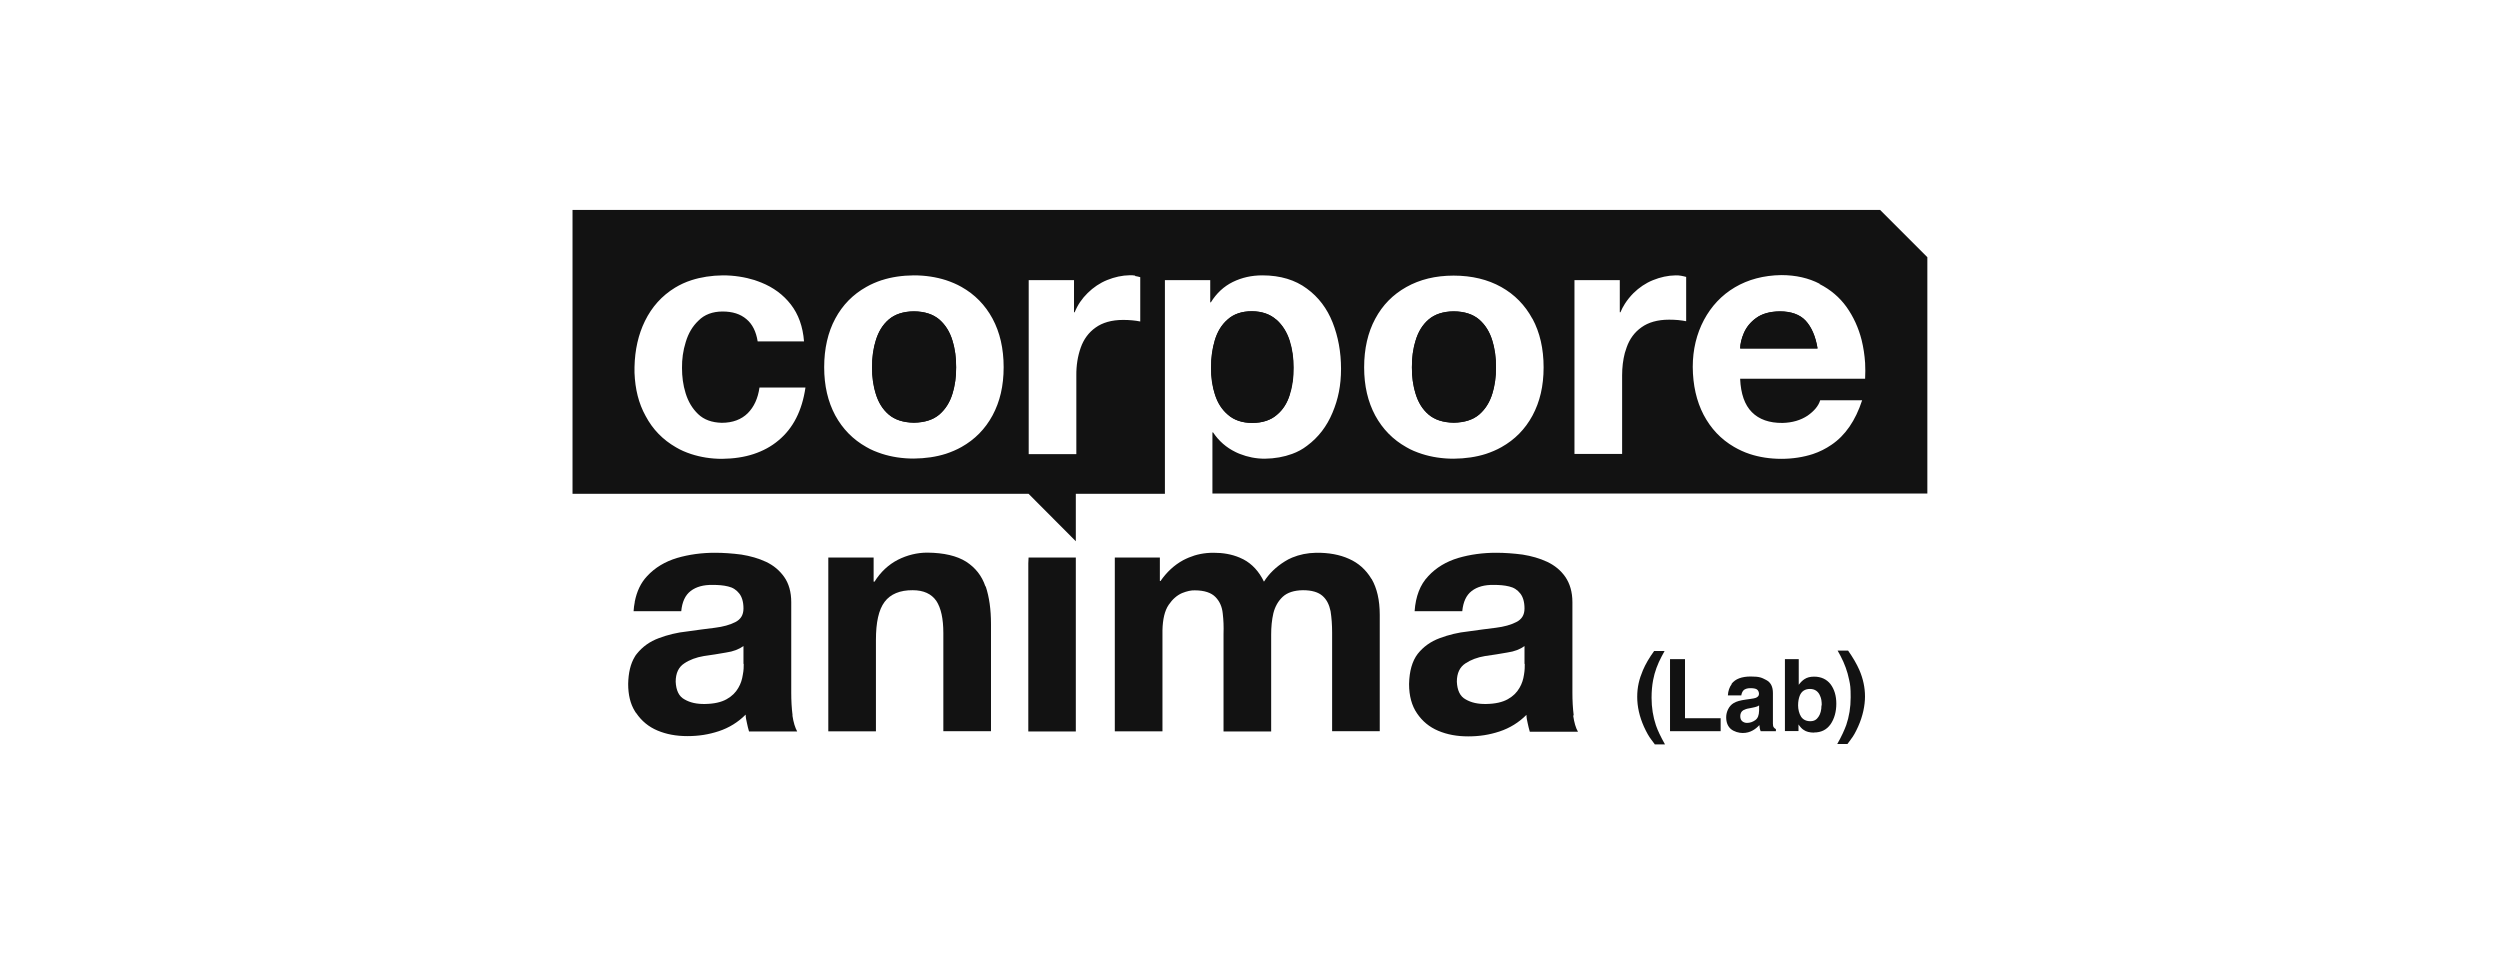
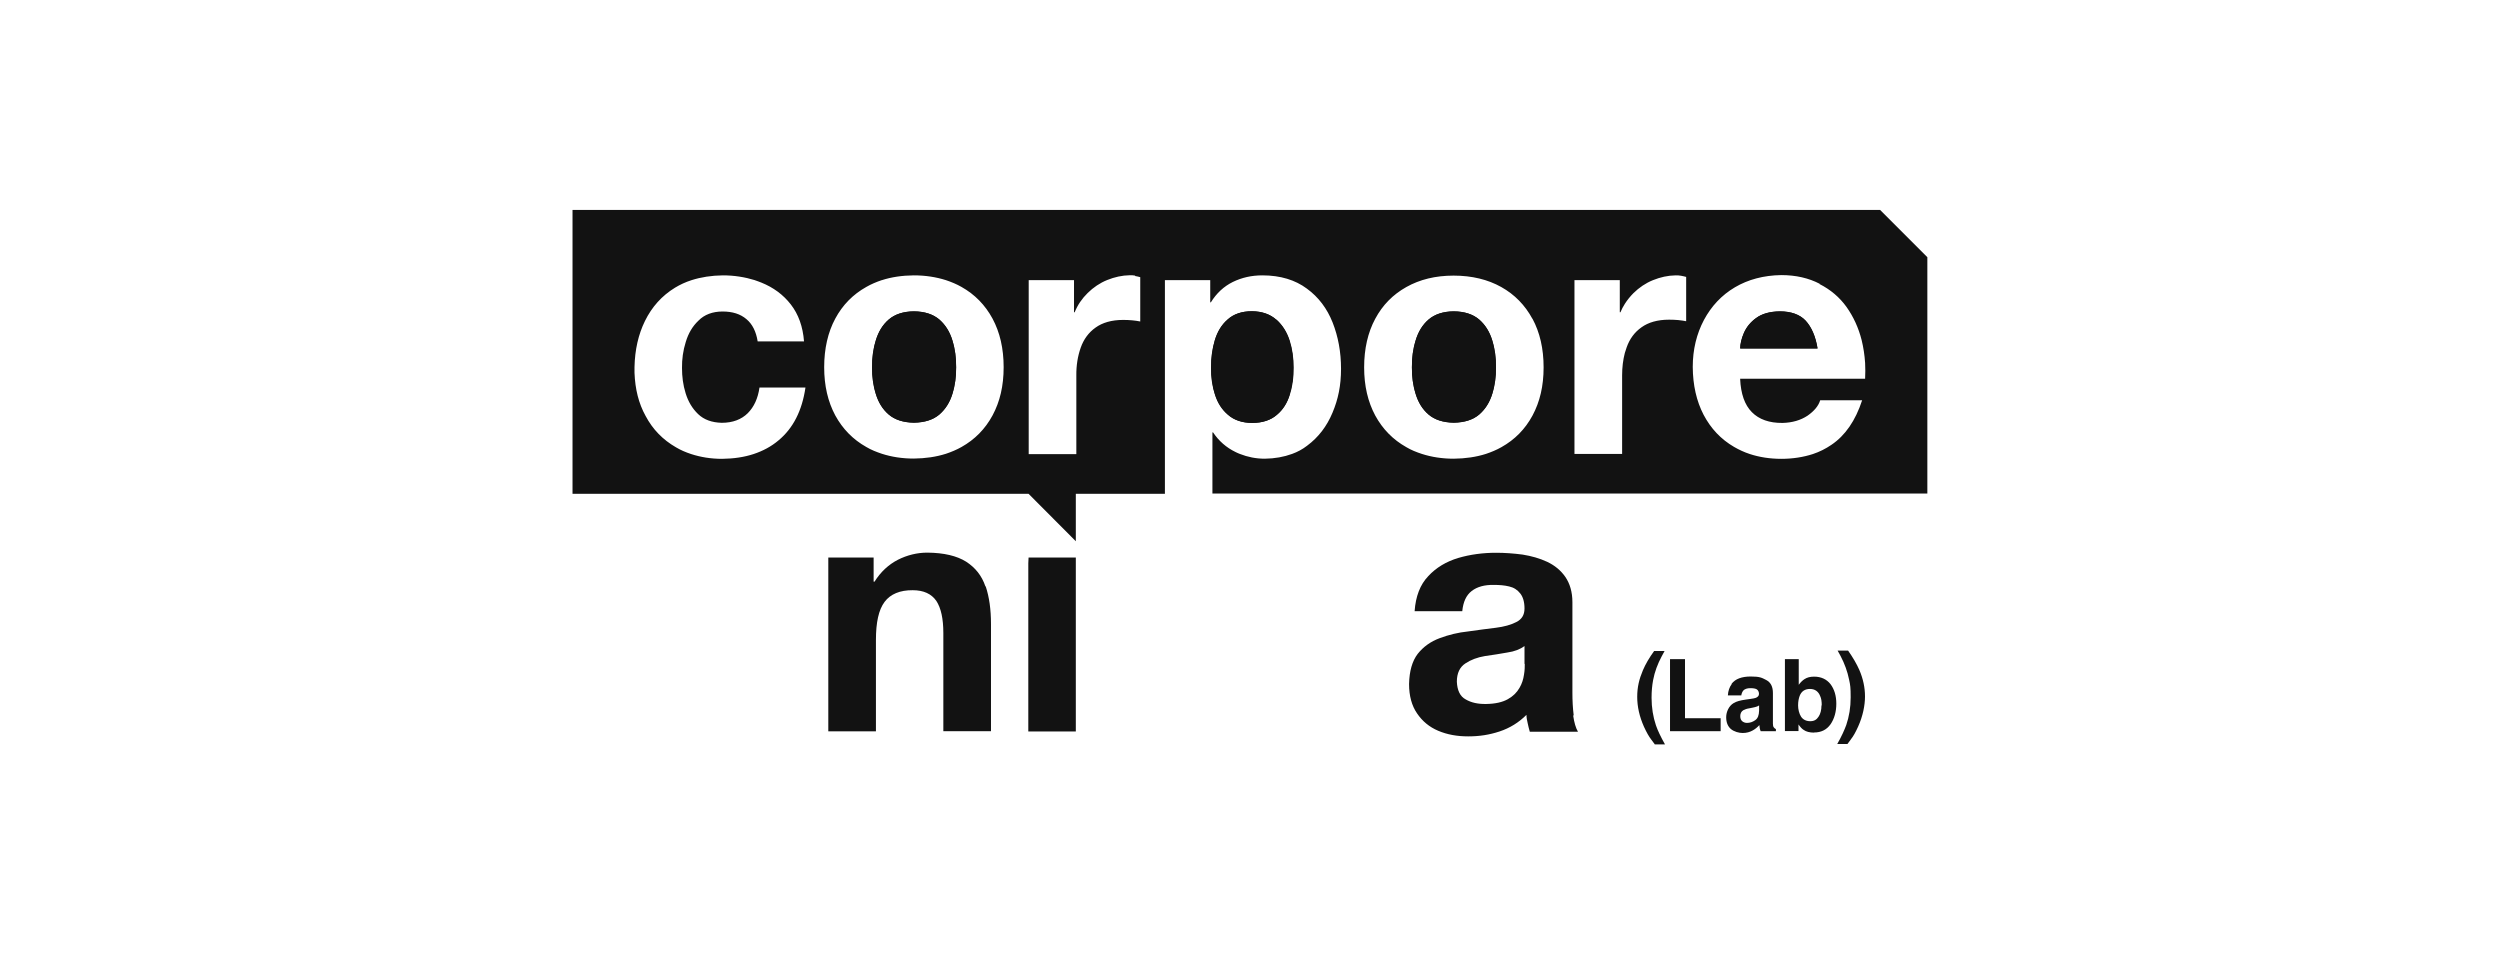
<svg xmlns="http://www.w3.org/2000/svg" width="131" height="51" viewBox="0 0 131 51" fill="none">
  <g clip-path="url(#clip0_12069_186472)">
    <path d="M91.189 18.258C91.189 18.014 91.257 17.735 91.386 17.443C91.521 17.145 91.731 16.88 92.028 16.662C92.326 16.438 92.739 16.33 93.266 16.316C93.855 16.316 94.315 16.479 94.62 16.805C94.924 17.138 95.141 17.62 95.242 18.258H91.189Z" fill="#121212" />
    <path d="M78.193 20.641C78.057 21.082 77.827 21.449 77.509 21.721C77.185 21.999 76.745 22.142 76.177 22.148C75.615 22.135 75.175 21.992 74.857 21.721C74.532 21.436 74.316 21.082 74.181 20.641C74.038 20.2 73.978 19.731 73.984 19.249C73.984 18.754 74.045 18.278 74.181 17.837C74.316 17.389 74.532 17.022 74.857 16.744C75.182 16.465 75.622 16.323 76.177 16.316C76.745 16.316 77.185 16.472 77.509 16.744C77.834 17.029 78.057 17.389 78.193 17.837C78.335 18.278 78.396 18.747 78.389 19.249C78.389 19.738 78.328 20.2 78.193 20.641Z" fill="#121212" />
    <path d="M49.905 20.641C49.769 21.082 49.539 21.449 49.221 21.721C48.897 21.999 48.457 22.142 47.888 22.148C47.327 22.135 46.887 21.992 46.569 21.721C46.244 21.436 46.028 21.082 45.892 20.641C45.75 20.2 45.69 19.731 45.696 19.249C45.696 18.754 45.757 18.278 45.892 17.837C46.028 17.389 46.244 17.022 46.569 16.744C46.894 16.465 47.334 16.323 47.888 16.316C48.457 16.316 48.897 16.472 49.221 16.744C49.546 17.029 49.769 17.389 49.905 17.837C50.047 18.278 50.108 18.747 50.101 19.249C50.101 19.738 50.04 20.2 49.905 20.641Z" fill="#121212" />
    <path d="M67.584 20.668C67.449 21.11 67.232 21.463 66.907 21.734C66.59 22.013 66.156 22.155 65.615 22.162C65.081 22.162 64.654 22.013 64.343 21.734C64.019 21.463 63.795 21.11 63.66 20.668C63.518 20.234 63.45 19.765 63.457 19.263C63.457 18.761 63.518 18.285 63.653 17.83C63.788 17.382 64.005 17.016 64.33 16.737C64.648 16.452 65.067 16.309 65.602 16.309C66.136 16.309 66.562 16.466 66.874 16.751C67.198 17.036 67.422 17.409 67.564 17.851C67.706 18.299 67.774 18.767 67.767 19.263C67.767 19.759 67.706 20.227 67.571 20.668H67.577H67.584Z" fill="#121212" />
    <path d="M53.078 29.196L53.092 29.203C53.092 29.203 53.085 29.203 53.078 29.196Z" fill="#121212" />
    <path d="M82.442 37.486H82.462C82.414 37.106 82.394 36.712 82.394 36.291V31.552C82.394 31.016 82.259 30.574 82.022 30.228C81.785 29.889 81.474 29.631 81.075 29.441C80.682 29.257 80.249 29.135 79.783 29.06C79.309 28.999 78.856 28.965 78.396 28.965C77.706 28.965 77.042 29.053 76.413 29.237C75.784 29.427 75.256 29.739 74.837 30.194C74.417 30.635 74.18 31.247 74.126 32.027H76.623C76.67 31.538 76.833 31.185 77.117 30.968C77.408 30.744 77.793 30.642 78.267 30.649C78.565 30.649 78.835 30.669 79.079 30.73C79.323 30.785 79.512 30.907 79.661 31.097C79.803 31.274 79.884 31.538 79.884 31.885C79.884 32.231 79.735 32.455 79.451 32.598C79.174 32.74 78.815 32.842 78.375 32.896C77.929 32.951 77.448 33.012 76.934 33.087C76.406 33.141 75.912 33.263 75.439 33.44C74.965 33.616 74.586 33.888 74.289 34.261C73.998 34.641 73.849 35.171 73.835 35.843C73.835 36.468 73.978 36.984 74.255 37.384C74.532 37.792 74.898 38.097 75.365 38.294C75.831 38.491 76.346 38.586 76.934 38.586C77.523 38.586 78.044 38.505 78.578 38.328C79.113 38.151 79.586 37.859 79.986 37.459C79.986 37.608 80.019 37.758 80.053 37.907C80.087 38.05 80.114 38.192 80.161 38.342H82.685C82.57 38.145 82.489 37.866 82.435 37.5L82.442 37.486ZM79.898 34.791C79.898 34.933 79.898 35.123 79.857 35.354C79.823 35.585 79.755 35.823 79.62 36.047C79.485 36.284 79.289 36.481 79.011 36.637C78.734 36.794 78.355 36.882 77.868 36.889C77.448 36.895 77.097 36.821 76.806 36.651C76.508 36.495 76.359 36.176 76.339 35.721C76.339 35.273 76.494 34.954 76.785 34.764C77.07 34.573 77.415 34.444 77.814 34.377C78.213 34.322 78.599 34.261 78.977 34.193C79.363 34.139 79.661 34.017 79.884 33.854V34.784L79.898 34.791Z" fill="#121212" />
-     <path d="M71.86 30.33C71.86 30.33 71.86 30.323 71.853 30.316C71.569 29.848 71.183 29.502 70.689 29.284C70.195 29.06 69.62 28.958 68.971 28.965C68.504 28.972 68.091 29.06 67.712 29.216C67.57 29.271 67.442 29.345 67.32 29.42C66.853 29.712 66.494 30.065 66.231 30.479C65.973 29.943 65.608 29.549 65.155 29.311C65.087 29.277 65.019 29.25 64.952 29.216C64.532 29.04 64.086 28.965 63.592 28.965C63.098 28.965 62.685 29.053 62.293 29.216C62.191 29.257 62.097 29.305 62.002 29.352C61.528 29.61 61.136 29.977 60.811 30.445H60.777V29.216H58.416V38.321H60.913V33.032C60.926 32.448 61.028 32.007 61.237 31.695C61.44 31.396 61.677 31.192 61.941 31.077C62.198 30.975 62.421 30.927 62.604 30.934C63.118 30.934 63.477 31.063 63.693 31.287C63.917 31.518 64.038 31.803 64.072 32.149C64.113 32.496 64.126 32.842 64.113 33.209V38.328H66.609V33.249C66.609 32.856 66.643 32.489 66.724 32.136C66.812 31.783 66.975 31.498 67.212 31.274C67.455 31.049 67.807 30.934 68.274 30.927C68.741 30.927 69.079 31.029 69.302 31.226C69.525 31.423 69.654 31.695 69.722 32.027C69.776 32.367 69.803 32.74 69.803 33.141V38.314H72.299V32.217C72.299 31.436 72.15 30.819 71.873 30.337L71.86 30.33Z" fill="#121212" />
    <path d="M53.883 29.515V38.328H56.373V29.216H53.897L53.883 29.515Z" fill="#121212" />
-     <path d="M41.529 37.472C41.481 37.099 41.461 36.705 41.461 36.291V31.552C41.461 31.016 41.333 30.574 41.089 30.228C40.846 29.889 40.541 29.631 40.142 29.441C39.749 29.257 39.316 29.135 38.85 29.06C38.376 28.999 37.923 28.965 37.463 28.965C36.773 28.965 36.109 29.053 35.48 29.237C34.851 29.427 34.323 29.739 33.904 30.194C33.579 30.54 33.369 30.982 33.261 31.532V31.552C33.227 31.701 33.214 31.858 33.2 32.027H35.697C35.744 31.538 35.907 31.185 36.191 30.968C36.482 30.744 36.867 30.642 37.341 30.649C37.639 30.649 37.909 30.669 38.153 30.73C38.396 30.785 38.586 30.907 38.735 31.097C38.877 31.274 38.958 31.538 38.958 31.885C38.958 32.231 38.809 32.455 38.532 32.598C38.254 32.74 37.896 32.842 37.456 32.896C37.009 32.951 36.529 33.012 36.015 33.087C35.487 33.141 34.993 33.263 34.52 33.44C34.046 33.616 33.667 33.888 33.369 34.261C33.329 34.309 33.288 34.363 33.261 34.417C33.038 34.784 32.929 35.252 32.916 35.836C32.916 36.407 33.031 36.882 33.261 37.255C33.281 37.296 33.308 37.337 33.342 37.371C33.62 37.778 33.985 38.084 34.452 38.28C34.919 38.477 35.433 38.572 36.022 38.572C36.61 38.572 37.131 38.491 37.666 38.314C38.2 38.138 38.674 37.846 39.073 37.445C39.073 37.595 39.107 37.744 39.141 37.893C39.174 38.036 39.201 38.179 39.249 38.328H41.772C41.664 38.131 41.576 37.853 41.522 37.486H41.529V37.472ZM38.971 34.791C38.971 34.933 38.971 35.123 38.924 35.354C38.89 35.585 38.822 35.823 38.687 36.047C38.552 36.284 38.356 36.481 38.078 36.637C37.801 36.794 37.422 36.882 36.935 36.889C36.515 36.895 36.164 36.821 35.873 36.651C35.575 36.495 35.426 36.176 35.406 35.721C35.406 35.273 35.561 34.954 35.852 34.764C36.136 34.573 36.482 34.444 36.881 34.377C37.28 34.322 37.666 34.261 38.044 34.193C38.43 34.139 38.728 34.017 38.958 33.854V34.784L38.971 34.791Z" fill="#121212" />
    <path d="M51.637 30.73C51.447 30.167 51.109 29.746 50.629 29.434C50.142 29.128 49.465 28.965 48.592 28.958C48.058 28.958 47.537 29.087 47.05 29.332C46.562 29.583 46.15 29.963 45.825 30.479H45.778V29.216H43.403V38.321H45.899V33.535C45.899 32.618 46.041 31.953 46.353 31.538C46.657 31.131 47.158 30.921 47.828 30.927C48.396 30.927 48.809 31.117 49.066 31.491C49.309 31.864 49.431 32.421 49.431 33.168V38.314H51.928V32.706C51.928 31.946 51.84 31.294 51.65 30.724L51.637 30.73Z" fill="#121212" />
    <path d="M66.88 16.751C66.555 16.466 66.129 16.323 65.608 16.309C65.074 16.309 64.647 16.459 64.336 16.737C64.011 17.022 63.795 17.382 63.66 17.83C63.524 18.278 63.457 18.754 63.464 19.263C63.464 19.759 63.524 20.227 63.666 20.668C63.809 21.11 64.039 21.463 64.35 21.734C64.675 22.013 65.101 22.155 65.622 22.162C66.163 22.162 66.596 22.013 66.914 21.734C67.239 21.463 67.455 21.11 67.591 20.668C67.733 20.234 67.794 19.765 67.787 19.263C67.787 18.774 67.726 18.299 67.584 17.851C67.442 17.402 67.205 17.036 66.894 16.751M101 13.485L98.517 11H30V25.876H53.897L56.373 28.361V25.876H61.041V14.68H63.416V15.841H63.45C63.748 15.359 64.133 15.006 64.6 14.775C65.074 14.544 65.581 14.429 66.15 14.429C67.097 14.429 67.875 14.673 68.477 15.121C69.093 15.569 69.539 16.167 69.83 16.9C70.121 17.64 70.27 18.448 70.27 19.324C70.27 20.2 70.121 20.919 69.823 21.626C69.526 22.338 69.086 22.916 68.49 23.357C68.254 23.54 67.99 23.683 67.706 23.785C67.279 23.941 66.806 24.029 66.278 24.036C65.811 24.036 65.378 23.948 64.966 23.785C64.884 23.751 64.81 23.724 64.736 23.683C64.262 23.452 63.869 23.113 63.565 22.658H63.531V25.862H100.993V13.485H101ZM95.344 14.884C95.919 15.176 96.392 15.576 96.758 16.085C97.123 16.601 97.387 17.178 97.549 17.817C97.644 18.204 97.705 18.604 97.732 19.018C97.746 19.29 97.746 19.562 97.732 19.847H91.183C91.217 20.634 91.42 21.218 91.799 21.598C92.177 21.979 92.712 22.169 93.409 22.162C93.923 22.148 94.356 22.019 94.715 21.782C95.066 21.537 95.29 21.266 95.378 20.974H97.576C97.225 22.047 96.69 22.821 95.966 23.309C95.669 23.513 95.344 23.676 94.999 23.791C94.498 23.954 93.943 24.043 93.341 24.043C92.739 24.043 92.184 23.954 91.69 23.791C91.399 23.696 91.122 23.567 90.865 23.418C90.175 23.017 89.647 22.454 89.268 21.734C88.896 21.015 88.707 20.186 88.7 19.229C88.7 18.312 88.903 17.491 89.288 16.764C89.674 16.045 90.209 15.467 90.912 15.053C91.602 14.646 92.414 14.429 93.334 14.415C94.106 14.415 94.775 14.571 95.351 14.87M85.594 15.359C85.892 15.067 86.23 14.836 86.616 14.68C87.002 14.524 87.394 14.435 87.807 14.429C87.895 14.429 87.983 14.429 88.084 14.449C88.179 14.463 88.267 14.49 88.355 14.51V16.832C88.24 16.812 88.098 16.785 87.935 16.771C87.78 16.758 87.617 16.751 87.462 16.751C86.853 16.751 86.372 16.893 86.014 17.151C85.648 17.409 85.391 17.762 85.236 18.204C85.202 18.299 85.175 18.394 85.141 18.496C85.046 18.862 84.999 19.256 84.999 19.67V23.785H82.502V14.68H84.877V16.364H84.911C84.972 16.208 85.053 16.065 85.141 15.922C85.27 15.719 85.425 15.529 85.594 15.359ZM80.303 16.703C80.689 17.423 80.885 18.265 80.885 19.249C80.885 20.234 80.689 21.055 80.303 21.775C79.918 22.488 79.377 23.038 78.673 23.432C78.423 23.574 78.145 23.69 77.861 23.785C77.347 23.948 76.792 24.029 76.176 24.036C75.567 24.036 75.013 23.948 74.505 23.785C74.214 23.69 73.944 23.581 73.693 23.432C72.99 23.038 72.448 22.481 72.063 21.775C71.677 21.055 71.481 20.22 71.481 19.249C71.481 18.278 71.677 17.416 72.063 16.703C72.448 15.983 72.99 15.434 73.693 15.04C74.397 14.646 75.216 14.442 76.17 14.442C77.124 14.442 77.963 14.646 78.666 15.04C79.37 15.434 79.911 15.99 80.297 16.703H80.303ZM59.478 14.463C59.573 14.476 59.668 14.503 59.749 14.524V16.846C59.634 16.825 59.492 16.798 59.33 16.785C59.174 16.771 59.012 16.764 58.856 16.764C58.247 16.764 57.767 16.907 57.408 17.165C57.043 17.423 56.786 17.776 56.63 18.217C56.474 18.659 56.393 19.147 56.4 19.684V23.798H53.904V14.68H56.278V16.364H56.312C56.468 15.977 56.698 15.644 56.995 15.352C57.293 15.06 57.631 14.829 58.017 14.673C58.403 14.517 58.795 14.429 59.208 14.422C59.296 14.422 59.384 14.422 59.485 14.442M46.211 14.68C46.712 14.517 47.273 14.435 47.882 14.429C48.498 14.429 49.052 14.517 49.567 14.68C49.851 14.775 50.128 14.89 50.379 15.033C51.082 15.427 51.623 15.983 52.009 16.696C52.395 17.416 52.591 18.258 52.591 19.242C52.591 20.227 52.395 21.049 52.009 21.768C51.623 22.481 51.082 23.031 50.379 23.425C50.128 23.567 49.851 23.683 49.567 23.778C49.052 23.941 48.498 24.022 47.882 24.029C47.273 24.029 46.718 23.941 46.211 23.778C45.927 23.683 45.649 23.574 45.399 23.425C44.695 23.031 44.154 22.474 43.768 21.768C43.383 21.049 43.187 20.213 43.187 19.242C43.187 18.272 43.383 17.409 43.768 16.696C44.154 15.977 44.695 15.427 45.399 15.033C45.649 14.89 45.92 14.775 46.204 14.68M39.547 14.68C39.661 14.721 39.783 14.761 39.898 14.809C40.521 15.06 41.042 15.44 41.441 15.956C41.84 16.472 42.07 17.111 42.131 17.891H39.702C39.621 17.375 39.425 16.982 39.114 16.724C38.795 16.452 38.383 16.323 37.862 16.323C37.341 16.323 36.908 16.486 36.603 16.798C36.285 17.097 36.069 17.47 35.934 17.919C35.791 18.373 35.731 18.828 35.737 19.283C35.737 19.731 35.791 20.173 35.927 20.607C36.062 21.042 36.272 21.402 36.583 21.7C36.888 21.992 37.3 22.142 37.821 22.155C38.396 22.155 38.85 21.979 39.181 21.653C39.513 21.32 39.716 20.872 39.797 20.308H42.206C42.029 21.517 41.563 22.44 40.791 23.079C40.413 23.398 39.98 23.628 39.492 23.791C38.998 23.954 38.444 24.036 37.835 24.043C37.246 24.043 36.712 23.954 36.211 23.791C35.927 23.696 35.67 23.588 35.419 23.438C34.736 23.045 34.202 22.502 33.829 21.795C33.464 21.137 33.281 20.39 33.248 19.534V19.229C33.268 18.326 33.45 17.525 33.796 16.819C34.161 16.079 34.675 15.502 35.372 15.074C35.643 14.911 35.92 14.782 36.238 14.68C36.725 14.524 37.28 14.435 37.882 14.429C38.464 14.429 39.026 14.517 39.553 14.68M49.905 17.837C49.77 17.389 49.539 17.022 49.222 16.744C48.897 16.466 48.457 16.323 47.889 16.316C47.327 16.316 46.887 16.472 46.569 16.744C46.245 17.029 46.028 17.389 45.893 17.837C45.751 18.278 45.69 18.747 45.697 19.249C45.697 19.738 45.758 20.2 45.893 20.641C46.028 21.082 46.245 21.449 46.569 21.721C46.894 21.999 47.334 22.142 47.889 22.148C48.457 22.135 48.897 21.992 49.222 21.721C49.546 21.436 49.77 21.082 49.905 20.641C50.047 20.2 50.108 19.731 50.101 19.249C50.101 18.754 50.04 18.278 49.905 17.837ZM78.193 17.837C78.057 17.389 77.827 17.022 77.509 16.744C77.184 16.466 76.745 16.323 76.176 16.316C75.615 16.316 75.175 16.472 74.857 16.744C74.532 17.029 74.316 17.389 74.18 17.837C74.038 18.278 73.978 18.747 73.984 19.249C73.984 19.738 74.045 20.2 74.18 20.641C74.316 21.082 74.532 21.449 74.857 21.721C75.182 21.999 75.622 22.142 76.176 22.148C76.745 22.135 77.184 21.992 77.509 21.721C77.834 21.436 78.057 21.082 78.193 20.641C78.335 20.2 78.396 19.731 78.389 19.249C78.389 18.754 78.328 18.278 78.193 17.837ZM93.26 16.316C92.732 16.316 92.326 16.445 92.022 16.663C91.717 16.88 91.508 17.145 91.379 17.443C91.251 17.742 91.19 18.014 91.183 18.258H95.236C95.127 17.62 94.918 17.138 94.613 16.805C94.309 16.479 93.849 16.316 93.26 16.316Z" fill="#121212" />
    <path d="M86.704 38.993L86.522 38.749C86.406 38.599 86.278 38.375 86.142 38.077C85.906 37.547 85.79 37.024 85.79 36.515C85.79 36.006 85.892 35.585 86.088 35.123C86.224 34.804 86.42 34.465 86.677 34.112H87.225L87.07 34.397C86.86 34.791 86.704 35.205 86.623 35.639C86.569 35.924 86.542 36.23 86.542 36.563C86.542 37.085 86.623 37.567 86.772 38.009C86.86 38.267 87.016 38.599 87.246 39.007H86.704V38.993Z" fill="#121212" />
    <path d="M87.509 34.539H88.294V37.635H90.162V38.314H87.509V34.539Z" fill="#121212" />
    <path d="M90.743 35.822C90.933 35.578 91.264 35.449 91.738 35.449C92.211 35.449 92.313 35.51 92.549 35.632C92.786 35.755 92.901 35.979 92.901 36.318V37.92C92.901 38.016 92.915 38.077 92.949 38.117C92.969 38.151 93.01 38.178 93.057 38.206V38.314H92.259C92.238 38.26 92.218 38.206 92.211 38.158C92.204 38.111 92.198 38.056 92.191 37.995C92.09 38.104 91.981 38.199 91.846 38.273C91.69 38.362 91.514 38.409 91.318 38.409C91.122 38.409 90.865 38.341 90.696 38.199C90.533 38.056 90.452 37.853 90.452 37.581C90.452 37.309 90.588 36.99 90.845 36.841C90.987 36.753 91.196 36.698 91.481 36.658L91.724 36.624C91.859 36.61 91.954 36.583 92.015 36.563C92.117 36.515 92.171 36.454 92.171 36.359C92.171 36.264 92.13 36.169 92.056 36.121C91.974 36.074 91.859 36.06 91.711 36.06C91.562 36.06 91.42 36.101 91.345 36.189C91.298 36.25 91.257 36.339 91.244 36.44H90.54C90.554 36.196 90.628 35.999 90.743 35.843H90.736L90.743 35.822ZM91.291 37.791C91.359 37.846 91.44 37.88 91.541 37.88C91.697 37.88 91.839 37.832 91.974 37.737C92.11 37.642 92.171 37.479 92.177 37.235V36.963C92.13 36.997 92.083 37.017 92.035 37.031C91.988 37.045 91.927 37.065 91.846 37.079L91.683 37.112C91.535 37.133 91.426 37.174 91.352 37.214C91.244 37.276 91.19 37.391 91.19 37.52C91.19 37.649 91.223 37.73 91.291 37.791Z" fill="#121212" />
    <path d="M95.059 38.389C94.829 38.389 94.64 38.341 94.511 38.246C94.423 38.192 94.335 38.097 94.241 37.961V38.307H93.53V34.539H94.254V35.883C94.349 35.755 94.45 35.653 94.559 35.585C94.694 35.496 94.856 35.456 95.059 35.456C95.425 35.456 95.716 35.592 95.919 35.85C96.122 36.121 96.223 36.461 96.223 36.875C96.223 37.289 96.122 37.662 95.919 37.954C95.716 38.239 95.431 38.382 95.059 38.382H95.053L95.059 38.389ZM95.459 36.963C95.459 36.766 95.438 36.596 95.377 36.474C95.283 36.23 95.1 36.101 94.843 36.101C94.586 36.101 94.396 36.216 94.302 36.467C94.254 36.596 94.22 36.759 94.22 36.963C94.22 37.167 94.275 37.398 94.376 37.554C94.478 37.71 94.647 37.791 94.856 37.791C95.066 37.791 95.188 37.71 95.289 37.56C95.391 37.411 95.445 37.208 95.445 36.963H95.452H95.459Z" fill="#121212" />
    <path d="M96.988 38.742L96.806 38.986H96.271C96.501 38.586 96.65 38.246 96.745 37.988C96.894 37.547 96.975 37.072 96.975 36.542C96.975 36.013 96.955 35.904 96.894 35.619C96.806 35.184 96.657 34.777 96.447 34.376L96.291 34.091H96.84C97.097 34.458 97.293 34.797 97.428 35.103C97.625 35.558 97.726 36.026 97.726 36.495C97.726 36.963 97.611 37.527 97.374 38.056C97.239 38.355 97.117 38.579 96.995 38.728H96.988V38.742Z" fill="#121212" />
  </g>
  <defs>
    <clipPath id="clip0_12069_186472">
      <rect width="71" height="28" fill="white" transform="translate(30 11)" />
    </clipPath>
  </defs>
</svg>